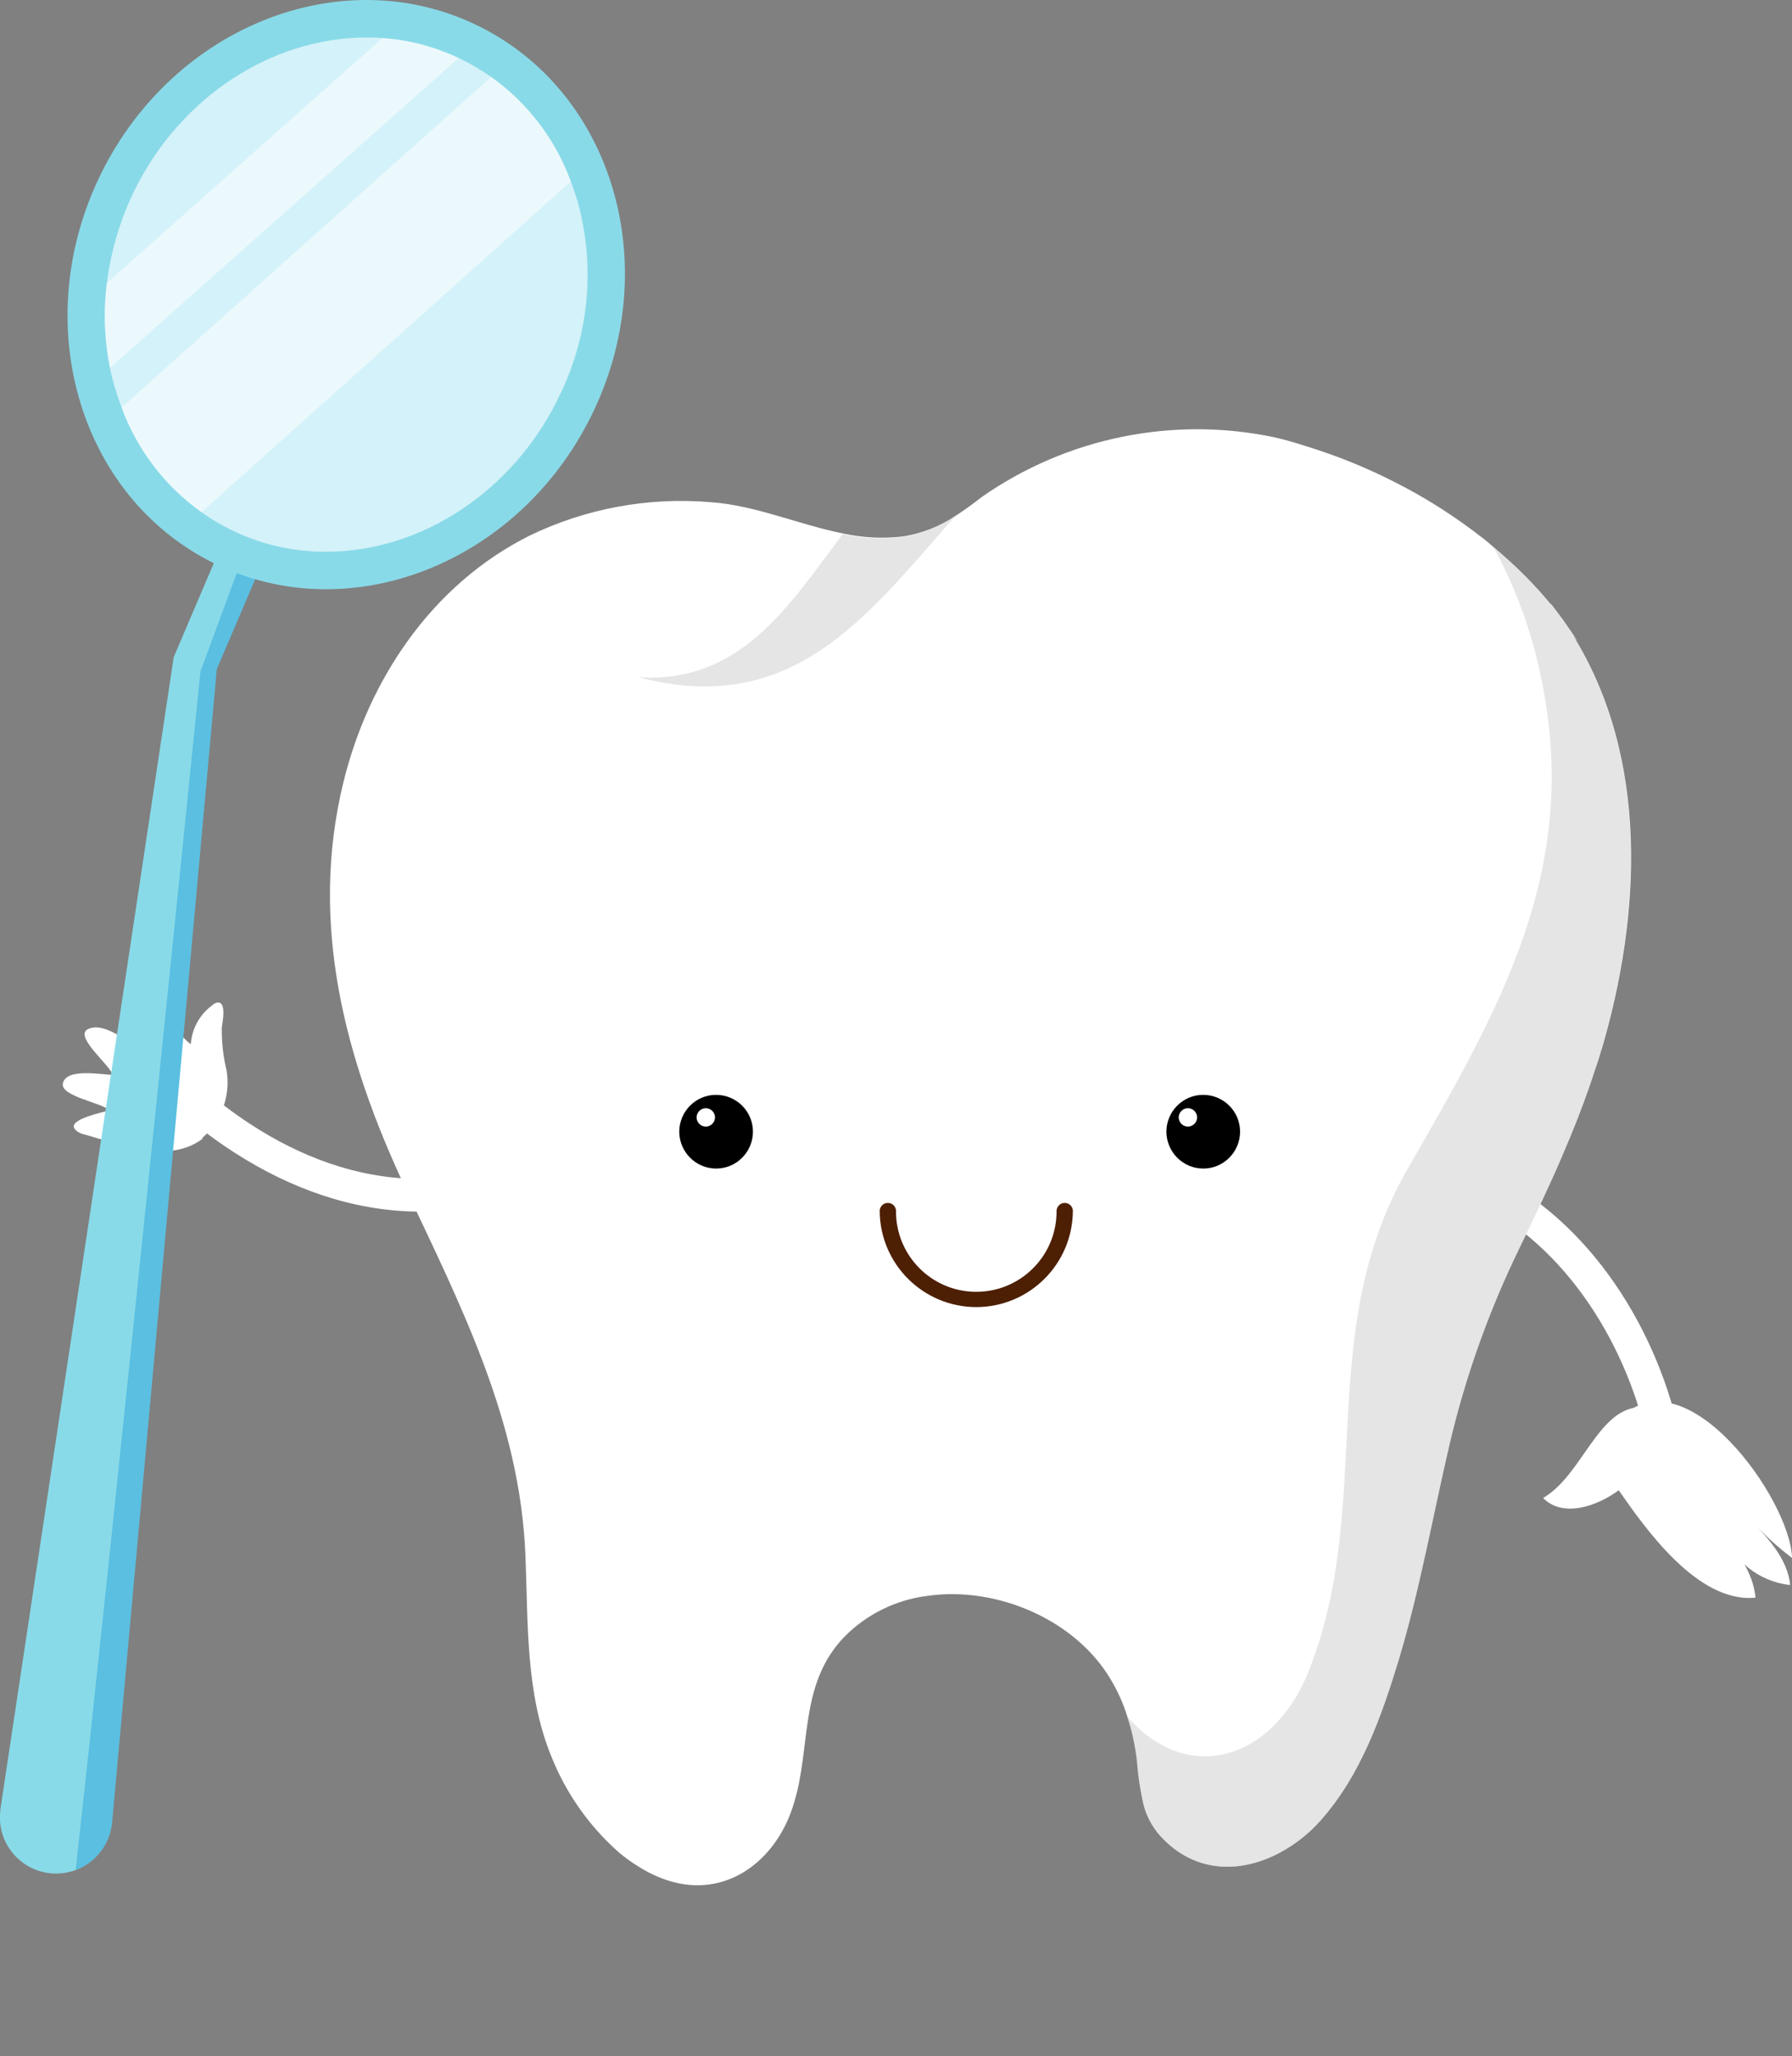
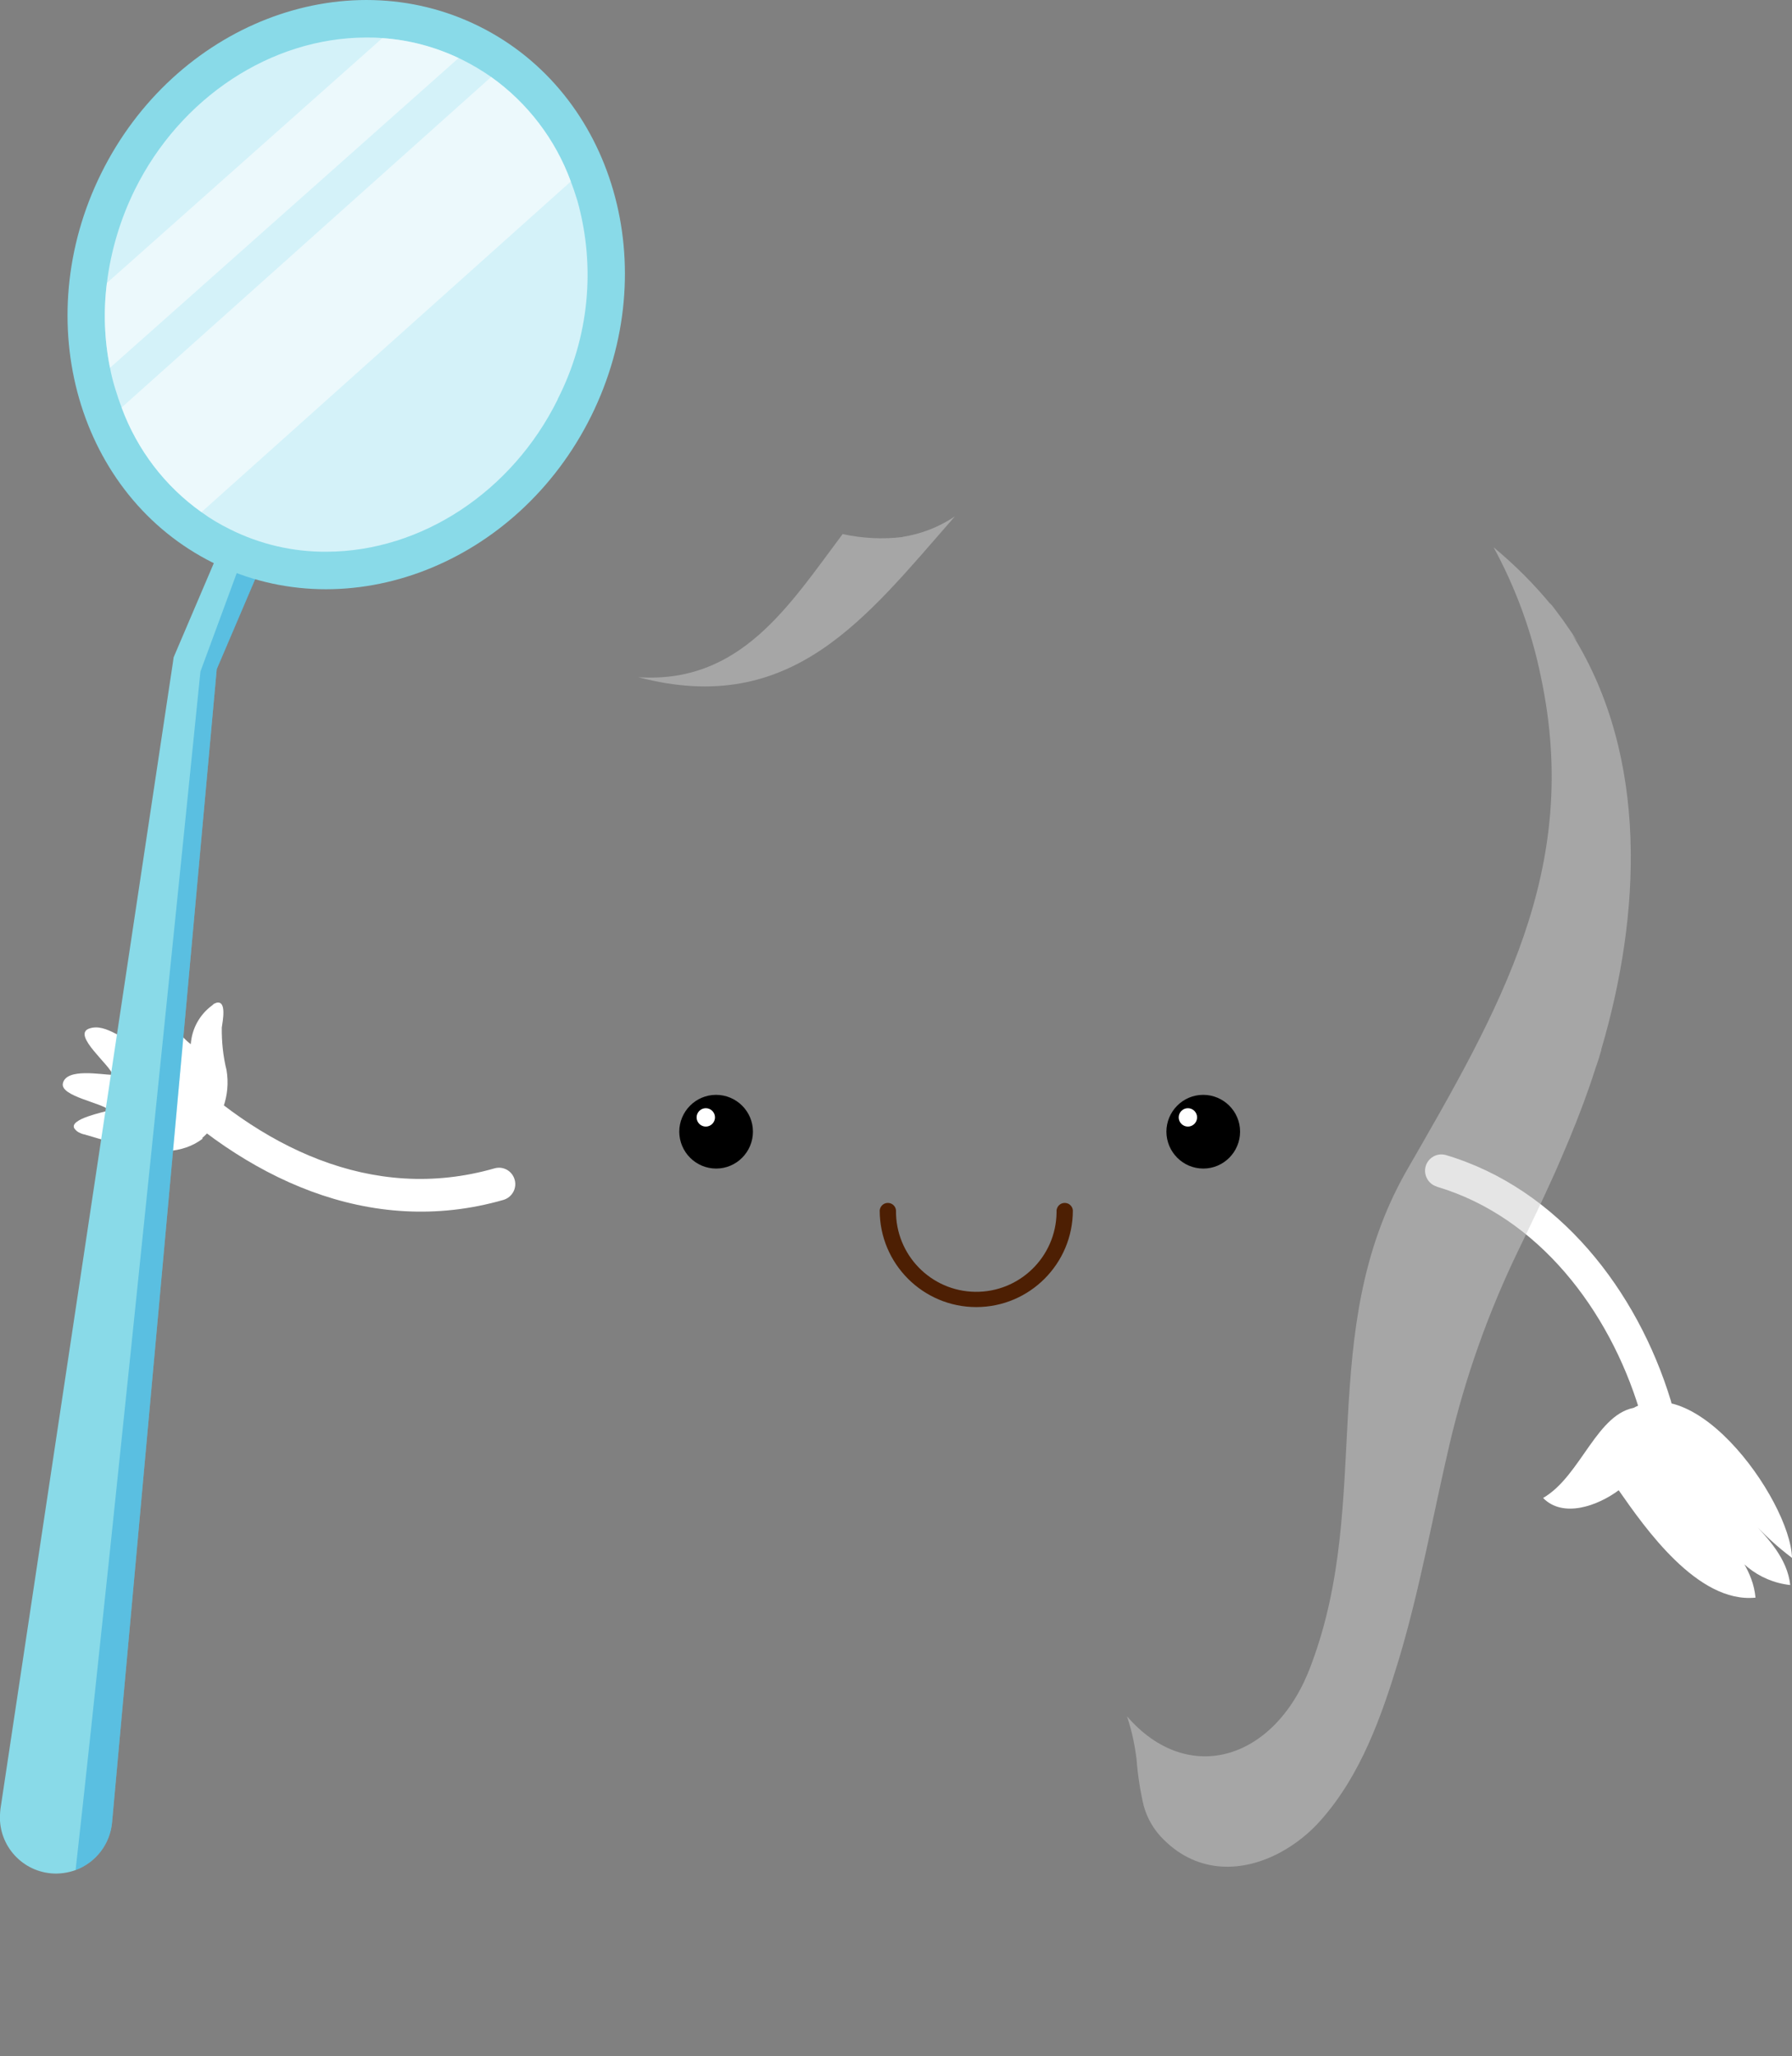
<svg xmlns="http://www.w3.org/2000/svg" id="Layer_2" viewBox="0 0 120.88 138.64">
  <rect x="0" y="0" width="120.88" height="138.64" fill="#808080" stroke="none" />
  <defs>
    <style>.cls-1{fill:#fff;}.cls-2{fill:#89dae8;}.cls-3{opacity:.5;}.cls-4{clip-path:url(#clippath-2);}.cls-5{fill:#4d1f03;}.cls-6{opacity:.4;}.cls-7{clip-path:url(#clippath-1);}.cls-8{clip-path:url(#clippath-4);}.cls-9{clip-path:url(#clippath);}.cls-10{fill:none;}.cls-11{fill:#d4f2f9;}.cls-12{clip-path:url(#clippath-3);}.cls-13{fill:#ccc;}.cls-14{opacity:.55;}.cls-15{fill:#1395d6;}</style>
    <clipPath id="clippath">
      <rect class="cls-10" x="43.06" y="34.82" width="21.36" height="11.46" />
    </clipPath>
    <clipPath id="clippath-1">
      <rect class="cls-10" x="76.03" y="36.93" width="33.98" height="88.96" />
    </clipPath>
    <clipPath id="clippath-2">
      <rect class="cls-10" x="5.11" y="34.76" width="13.2" height="91.32" />
    </clipPath>
    <clipPath id="clippath-3">
      <rect class="cls-10" x="8.2" y="5.19" width="30.3" height="29.35" />
    </clipPath>
    <clipPath id="clippath-4">
      <rect class="cls-10" x="7.07" y="2.57" width="23.86" height="22.23" />
    </clipPath>
  </defs>
  <g id="Group_9481">
    <rect class="cls-10" x="0" width="120.87" height="138.64" />
    <rect class="cls-10" x="0" width="120.87" height="138.64" />
    <path id="Path_16247" class="cls-1" d="m96.91,80.01c6.9,2.04,11.63,8.37,13.67,15.03.42,1.36,2.55.78,2.13-.59-2.26-7.42-7.56-14.32-15.21-16.58-.59-.15-1.19.21-1.34.8-.14.57.19,1.16.75,1.33" />
    <path id="Path_16248" class="cls-1" d="m110.43,94.89c-2.7.28-3.77,4.63-6.34,6.11,1.35,1.38,3.69.53,5.1-.52,1.78,2.55,5.33,7.64,9.23,7.24-.18-1.8-1.21-2.91-2.29-4.62.67,2.06,2.48,3.54,4.63,3.77-.19-1.8-1.54-3.18-2.56-4.28.81.9,1.71,1.72,2.68,2.45-.1-3.93-7.18-13.82-11.58-9.43l1.14-.72Z" />
    <path id="Path_16249" class="cls-1" d="m33.38,78.77c-8.34,2.4-15.97-1.5-21.8-7.33-.43-.43-1.13-.43-1.56,0s-.43,1.13,0,1.56c6.39,6.39,14.88,10.51,23.95,7.9.58-.18.92-.79.74-1.38-.17-.57-.75-.9-1.33-.75" />
    <path id="Path_16250" class="cls-1" d="m14.58,67.62h0c-.05.02-.1.04-.15.06l-.11.1c-.85.62-1.38,1.58-1.45,2.62-1.31-.92-2.27-3.64-4.03-3.58-1.5.05.61,3.01.8,3.58-1.18,0-2.44-1.5-3.65-1.04-1.14.44,1.51,2.51,1.6,3.11-.73,0-3.12-.49-3.35.58-.18.87,2.63,1.3,3.14,1.81-.35.12-2.76.59-2.36,1.23.1.14.24.25.4.31h0s.07.03.07.03c.07.03.14.05.21.06l1.53.45c.51.18,1.04.33,1.57.45h.04c1.54.35,3.47.45,4.83-.62l-.03-.04c1.31-1.14,1.93-2.87,1.64-4.58-.23-.93-.33-1.89-.32-2.86.05-.39.37-1.9-.39-1.67" />
-     <path id="Path_16251" class="cls-1" d="m108.02,70.79c-.12.42-.25.84-.4,1.25h0c-.5,1.58-1.08,3.11-1.71,4.64-.21.51-.43,1.01-.64,1.51s-.44,1.01-.67,1.51c-.68,1.5-1.39,2.98-2.11,4.46-2.06,4.23-3.65,8.68-4.72,13.26-1.13,4.84-1.99,9.74-3.42,14.5-1.16,3.81-2.55,7.75-5.24,10.79-.77.88-1.7,1.62-2.73,2.18-2.51,1.36-5.54,1.48-7.86-.84-.65-.63-1.12-1.42-1.36-2.29-.24-1.02-.39-2.06-.47-3.1-.12-1-.33-1.98-.65-2.93-.27-.88-.65-1.72-1.12-2.5-2.37-4.01-7.67-6.3-12.35-5.63-2.13.26-4.12,1.24-5.62,2.77-2.87,2.97-2.32,6.85-3.19,10.47-.12.46-.25.93-.42,1.38-1.28,3.43-4.48,5.74-8.19,4.6-.78-.24-1.51-.59-2.19-1.04h-.01c-.44-.28-.86-.59-1.26-.93-1.96-1.75-3.49-3.92-4.47-6.35-1.79-4.32-1.59-9.1-1.78-13.69-.38-9.05-4.36-16.78-8.14-24.81-4.04-8.62-6.45-17.72-4.15-27.2,1.7-7.01,6.01-13.4,12.56-16.68,3.8-1.84,8.03-2.62,12.24-2.26,3,.21,5.93,1.51,8.92,2.11,1.33.29,2.69.36,4.04.2,1.27-.2,2.47-.67,3.53-1.38.61-.39,1.2-.82,1.77-1.27,5.75-4.02,12.92-5.48,19.78-4.03.72.17,1.44.37,2.15.61h.01c2.17.67,4.27,1.53,6.29,2.59.1.05.2.11.31.16,1.86.99,3.63,2.15,5.29,3.45h.01c.24.2.49.4.72.61,1.42,1.18,2.73,2.48,3.9,3.91-.07-.1-.1-.15-.1-.15.02,0,.27.32.89,1.16,1.14,1.64,1.05,1.56.62.97,5.18,8.3,4.63,18.91,1.95,27.98" />
    <g id="Group_9462" class="cls-3">
      <g id="Group_9461">
        <g class="cls-9">
          <g id="Group_9460">
            <path id="Path_16252" class="cls-13" d="m60.88,36.2c1.27-.2,2.47-.67,3.53-1.38-6,6.84-10.98,13.57-21.36,10.84,6.91.46,10.18-4.84,13.79-9.65,1.33.29,2.69.36,4.04.2" />
          </g>
        </g>
      </g>
    </g>
    <g id="Group_9465" class="cls-3">
      <g id="Group_9464">
        <g class="cls-7">
          <g id="Group_9463">
            <path id="Path_16253" class="cls-13" d="m108.02,70.79c-.12.42-.25.84-.4,1.25h0c-.5,1.58-1.08,3.11-1.71,4.64-.21.51-.43,1.01-.64,1.51s-.44,1.01-.67,1.51c-.68,1.5-1.39,2.98-2.11,4.46-2.06,4.23-3.65,8.68-4.72,13.26-1.13,4.84-1.99,9.74-3.42,14.5-1.16,3.81-2.55,7.75-5.24,10.79-.77.88-1.7,1.62-2.73,2.18-2.51,1.36-5.53,1.48-7.87-.84-.65-.63-1.12-1.42-1.36-2.29-.24-1.02-.4-2.06-.48-3.11-.12-1-.33-1.98-.65-2.93,4.15,4.8,10.12,2.94,12.45-3.54,4.14-11.05.28-22.37,6.35-33.14,6.36-11.04,11.88-20.44,9.12-33.41-.62-3.05-1.7-5.99-3.19-8.73,1.42,1.18,2.73,2.48,3.9,3.91-.07-.1-.1-.15-.1-.15.02,0,.27.32.89,1.16,1.14,1.64,1.05,1.56.62.97,5.18,8.3,4.63,18.91,1.95,27.98" />
          </g>
        </g>
      </g>
    </g>
    <path id="Path_16255" d="m45.82,76.31c0-1.37,1.11-2.49,2.48-2.49,1.37,0,2.49,1.11,2.49,2.48,0,1.37-1.11,2.49-2.48,2.49h0c-1.37,0-2.48-1.11-2.49-2.48" />
    <path id="Path_16256" d="m78.68,76.31c0-1.37,1.11-2.49,2.48-2.49,1.37,0,2.49,1.11,2.49,2.48,0,1.37-1.11,2.49-2.48,2.49h0c-1.37,0-2.48-1.11-2.49-2.48" />
    <path id="Path_16257" class="cls-1" d="m46.99,75.34c0-.34.28-.62.62-.62s.62.28.62.62-.28.62-.62.62h0c-.34,0-.62-.28-.62-.62" />
    <path id="Path_16258" class="cls-1" d="m79.51,75.34c0-.34.28-.62.62-.62s.62.28.62.62-.28.62-.62.62h0c-.34,0-.62-.28-.62-.62" />
    <path id="Path_16259" class="cls-5" d="m65.86,88.13c-3.6,0-6.52-2.92-6.52-6.52.03-.3.29-.53.6-.5.27.02.48.24.5.5-.04,2.99,2.35,5.45,5.34,5.49,2.99.04,5.45-2.35,5.49-5.34,0-.05,0-.1,0-.15.03-.3.29-.53.6-.5.27.02.48.24.5.5,0,3.6-2.92,6.52-6.52,6.52" />
    <path id="Path_16260" class="cls-2" d="m19.24,34.3l-.93,2.18-3.69,8.64-7.06,77.75c-.13,1.46-1.09,2.71-2.46,3.22-.53.19-1.1.27-1.66.22-2.08-.19-3.62-2.03-3.43-4.11,0,0,0,0,0-.01,0-.07.02-.15.02-.22L11.68,44.56l.03-.23.07-.17,4.71-11.03c.32-.76,1.2-1.11,1.96-.79s1.11,1.2.79,1.96h0" />
    <g id="Group_9471" class="cls-6">
      <g id="Group_9470">
        <g class="cls-4">
          <g id="Group_9469">
            <path id="Path_16261" class="cls-15" d="m18.31,36.49l-3.69,8.64-7.06,77.74c-.13,1.46-1.09,2.71-2.46,3.22,2.42-21.52,8.42-80.81,8.42-80.81l3.88-10.52.9,1.73Z" />
          </g>
        </g>
      </g>
    </g>
    <path id="Path_16262" class="cls-2" d="m6.83,11.68C11.78,1.69,23.19-2.75,32.31,1.77c9.12,4.52,12.52,16.28,7.57,26.28-4.95,9.99-16.36,14.43-25.48,9.91S1.88,21.67,6.83,11.68" />
    <path id="Path_16263" class="cls-11" d="m37.62,26.93c-3.07,6.22-9.19,10.25-15.58,10.27-2.26.02-4.5-.5-6.52-1.51-.67-.33-1.32-.71-1.92-1.15-2.47-1.75-4.34-4.21-5.39-7.05-.17-.43-.31-.87-.45-1.32s-.25-.9-.34-1.37c-.38-1.88-.45-3.81-.21-5.72.27-2.18.91-4.31,1.88-6.28,3.08-6.23,9.2-10.25,15.59-10.27.38,0,.75,0,1.11.04h.01c1.78.12,3.52.58,5.13,1.34.09.04.17.08.25.12.67.33,1.32.72,1.94,1.15,2.46,1.75,4.34,4.21,5.38,7.05.17.43.31.86.45,1.31,1.25,4.47.78,9.24-1.33,13.37" />
    <g id="Group_9474" class="cls-14">
      <g id="Group_9473">
        <g class="cls-12">
          <g id="Group_9472">
            <path id="Path_16264" class="cls-1" d="m38.5,12.24l-24.91,22.29c-2.47-1.75-4.34-4.21-5.39-7.05L33.13,5.19c2.46,1.75,4.34,4.21,5.38,7.05" />
          </g>
        </g>
      </g>
    </g>
    <g id="Group_9477" class="cls-14">
      <g id="Group_9476">
        <g class="cls-8">
          <g id="Group_9475">
            <path id="Path_16265" class="cls-1" d="m30.94,3.91L7.42,24.8c-.38-1.88-.45-3.81-.21-5.72L25.79,2.57h.01c1.78.12,3.52.58,5.13,1.34" />
          </g>
        </g>
      </g>
    </g>
  </g>
</svg>